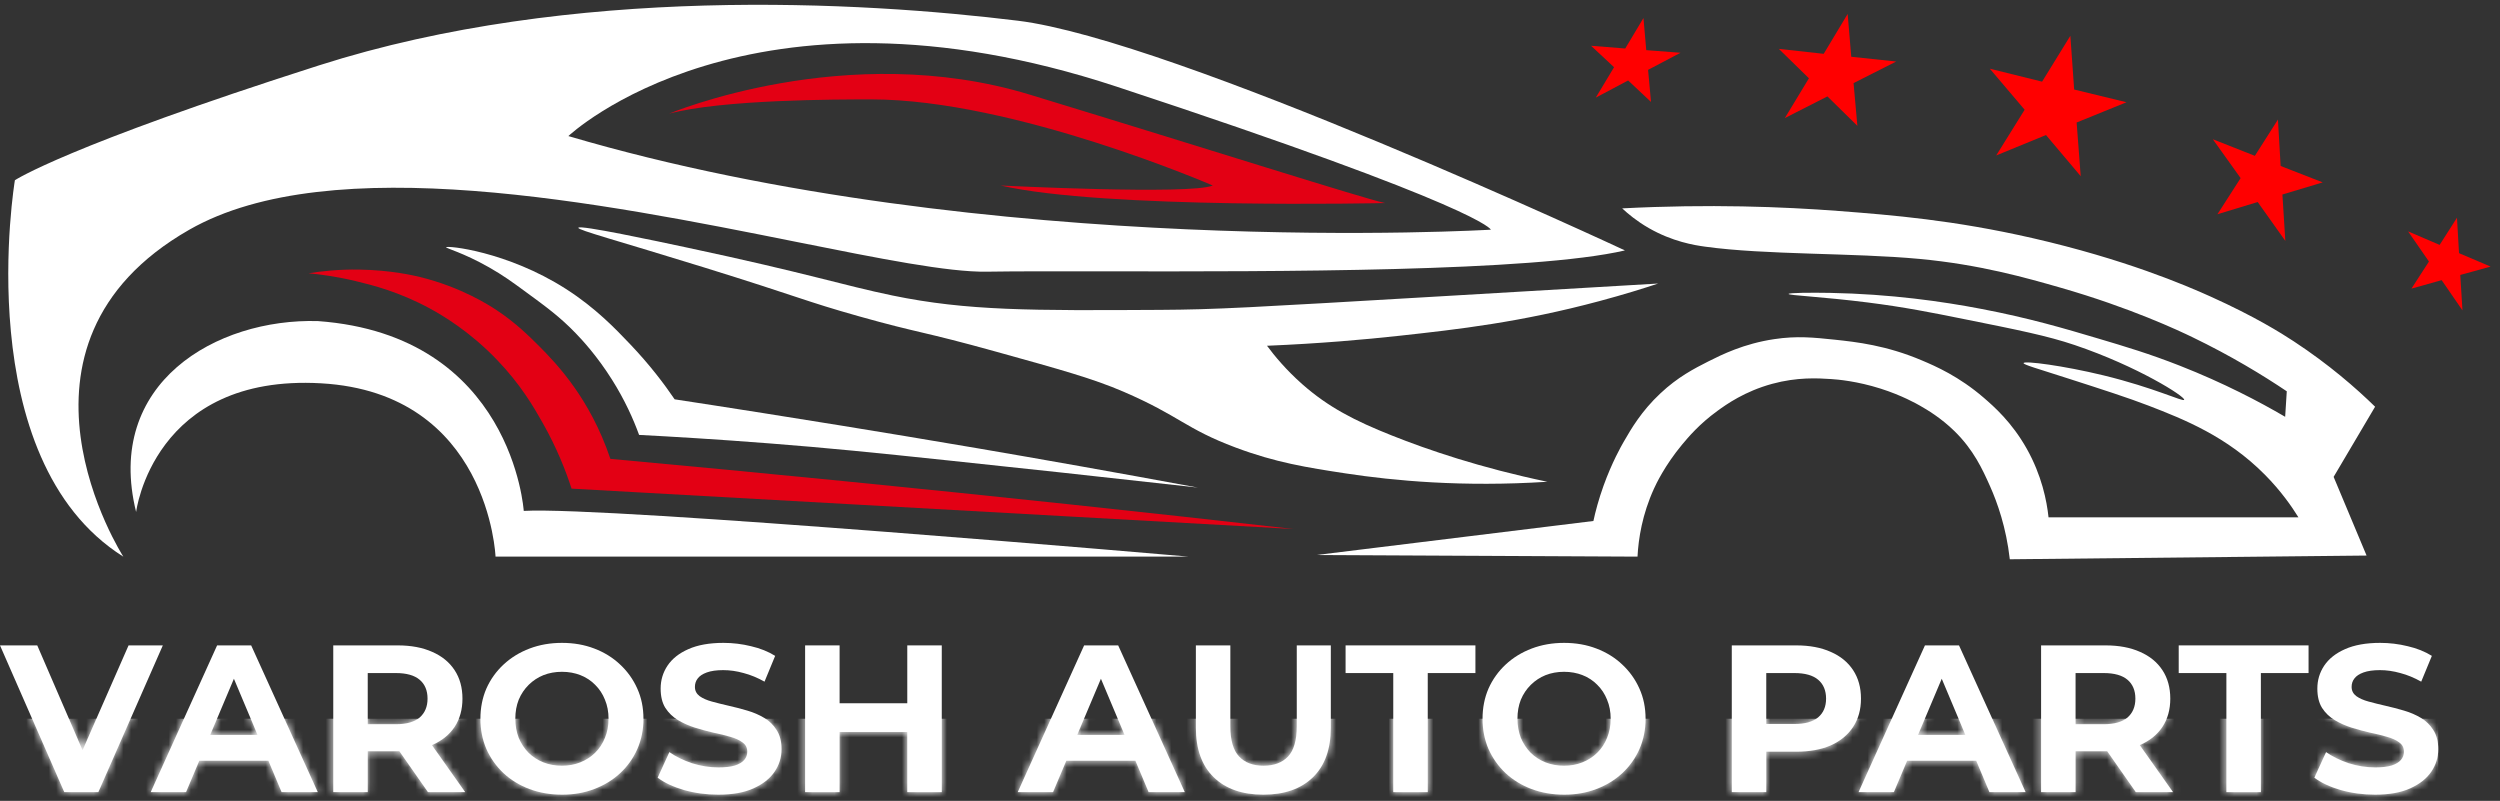
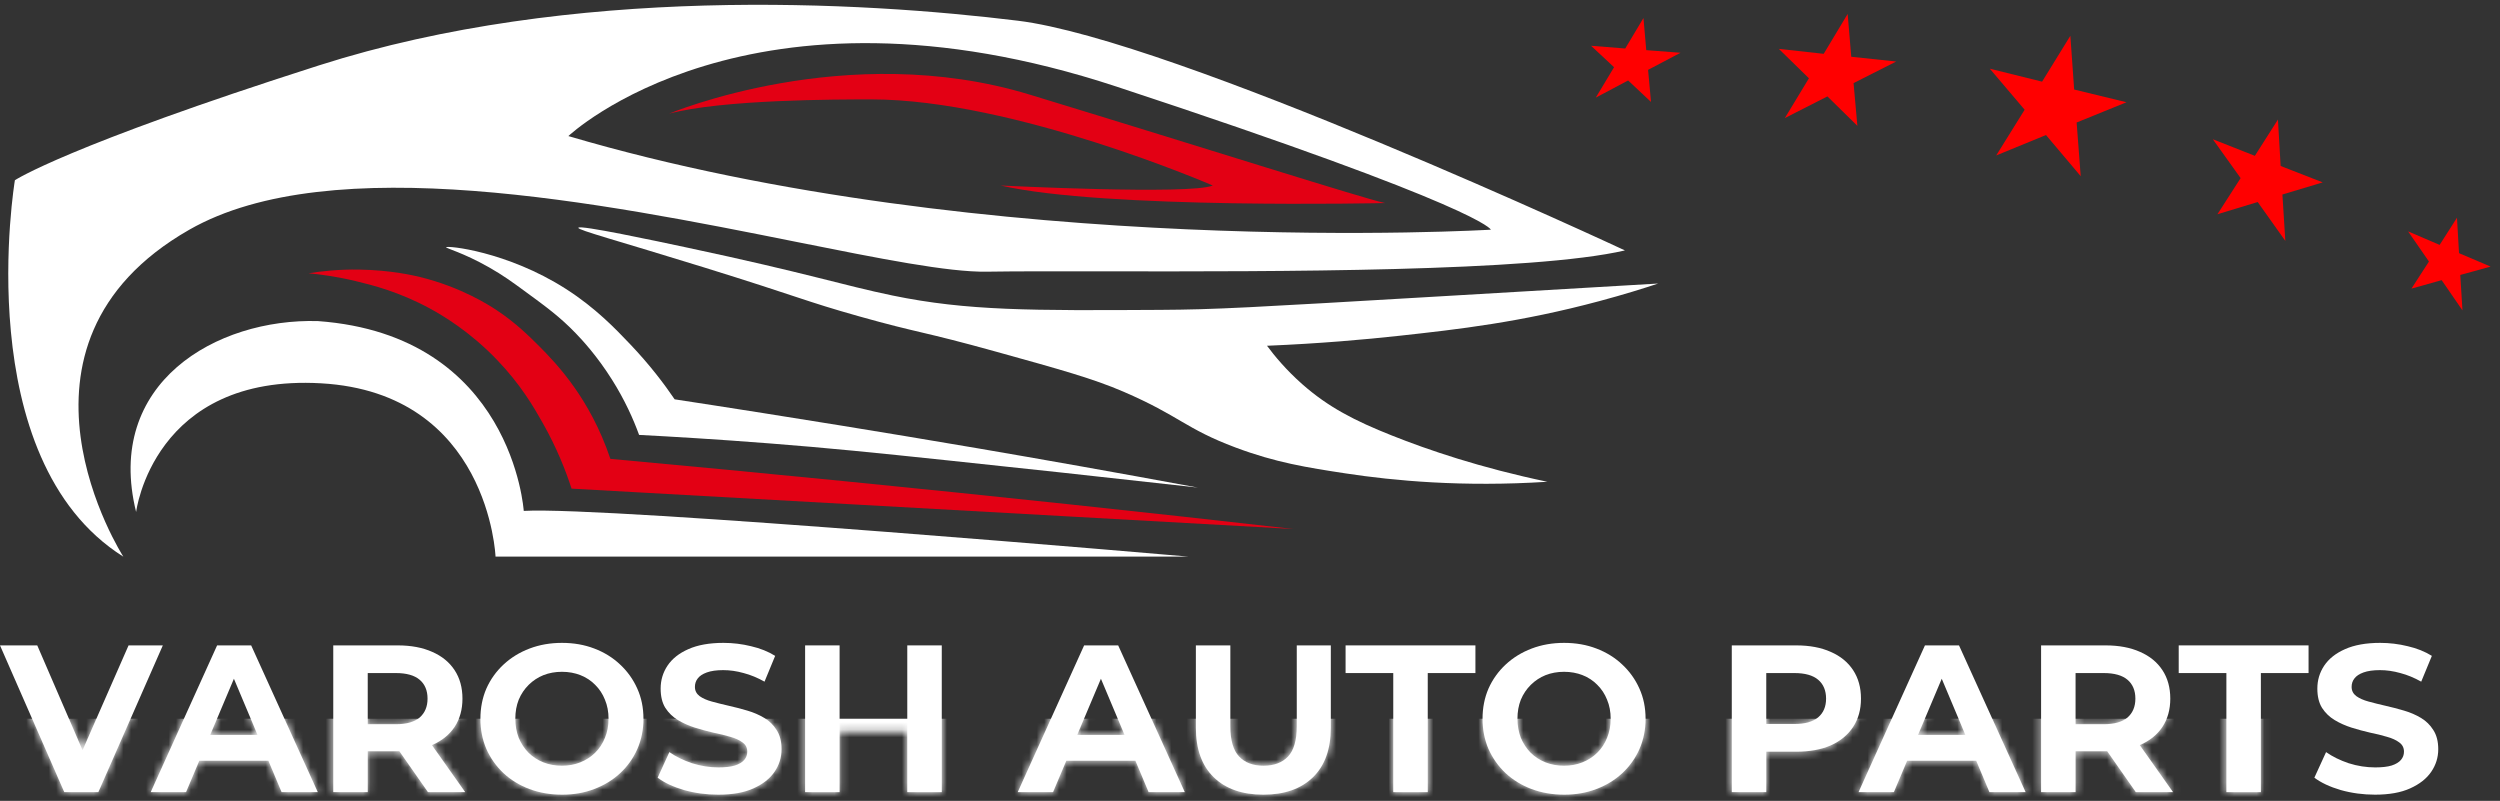
<svg xmlns="http://www.w3.org/2000/svg" width="334" height="107" viewBox="0 0 334 107" fill="none">
  <rect x="0" y="0" width="334" height="107" fill="#333333" stroke="none" />
  <path fill-rule="evenodd" clip-rule="evenodd" d="M276.599 4.781L277.109 11.962L284.1 13.66L277.437 16.367L277.984 23.539L273.344 18.04L266.694 20.768L270.492 14.662L265.839 9.178L272.822 10.91L276.599 4.781Z" fill="#FF0000" />
  <path fill-rule="evenodd" clip-rule="evenodd" d="M246.847 1.864L247.328 7.584L253.329 8.22L247.636 11.104L248.145 16.813L244.143 12.88L238.456 15.774L241.672 10.459L237.651 6.53L243.646 7.191L246.847 1.864Z" fill="#FF0000" />
  <path fill-rule="evenodd" clip-rule="evenodd" d="M304.332 15.974L301.248 20.819L295.635 18.604L299.346 23.796L296.25 28.621L301.627 26.99L305.32 32.186L304.93 25.986L310.314 24.366L304.694 22.176L304.332 15.974Z" fill="#FF0000" />
  <path fill-rule="evenodd" clip-rule="evenodd" d="M219.567 2.408L219.94 6.701L224.514 7.049L220.183 9.333L220.575 13.622L217.519 10.749L213.195 13.044L215.636 8.983L212.57 6.117L217.132 6.479L219.567 2.408Z" fill="#FF0000" />
  <path fill-rule="evenodd" clip-rule="evenodd" d="M328.252 29.087L325.934 32.72L321.718 30.91L324.507 34.942L322.166 38.56L326.205 37.428L328.984 41.466L328.692 36.735L332.745 35.616L328.526 33.823L328.252 29.087Z" fill="#FF0000" />
  <path fill-rule="evenodd" clip-rule="evenodd" d="M135.984 2.767C156.883 5.325 217.081 33.452 217.081 33.452L217.087 33.458C204.716 36.326 170.54 36.281 147.794 36.251C141.279 36.242 135.703 36.234 131.844 36.297C126.678 36.381 117.526 34.547 106.507 32.34C80.552 27.139 44.24 19.864 25.29 30.691C-1.705 46.115 16.479 74.373 16.479 74.373C-4.263 61.297 1.99 24.078 1.99 24.078C1.99 24.078 8.813 19.532 42.623 8.733C76.434 -2.066 115.086 0.21 135.984 2.767ZM149.171 11.572C100.015 -4.624 75.937 18.178 75.937 18.178H75.931C131.981 34.727 199.178 30.685 199.178 30.685C199.178 30.685 198.327 27.767 149.171 11.572Z" fill="white" />
  <path d="M89.364 15.196C89.364 15.196 113.088 5.181 137.559 12.638C162.029 20.095 182.064 26.492 185.047 27.127C185.047 27.127 147.54 27.977 133.686 24.785C133.686 24.785 159.046 26.06 162.029 24.785C162.029 24.785 135.485 13.279 116.424 13.279C111.95 13.279 96.461 13.279 89.357 15.196H89.364Z" fill="#E30014" />
  <path d="M18.185 68.4C18.185 68.4 20.461 49.928 42.904 51.21C65.346 52.492 66.203 74.366 66.203 74.366H158.831C158.831 74.366 81.051 67.615 69.971 68.256C69.971 68.256 68.48 44.793 42.478 42.897C28.906 42.504 13.92 51.171 18.185 68.4Z" fill="white" />
  <path d="M41.202 36.506C42.857 36.663 45.054 36.958 47.593 37.573C49.758 38.096 53.283 38.972 57.398 41.196C59.157 42.151 62.735 44.271 66.346 48.019C69.57 51.355 71.343 54.442 72.527 56.542C74.43 59.91 75.615 62.972 76.36 65.281C108.516 67.079 140.672 68.878 172.821 70.677C153.035 68.427 133.026 66.294 112.801 64.286C102.328 63.246 91.915 62.252 81.547 61.304C80.141 57.111 78.29 53.991 76.857 51.93C74.954 49.19 73.096 47.319 72.03 46.246C70.663 44.886 68.975 43.198 66.418 41.484C65.345 40.765 61.61 38.364 56.115 37.01C55.422 36.84 52.243 36.075 47.946 36.016C45.257 35.977 42.955 36.225 41.195 36.513L41.202 36.506Z" fill="#E30014" />
  <path d="M59.598 33.026C59.553 33.176 61.829 33.726 65.355 35.727C67.166 36.754 68.409 37.657 70.044 38.854C72.968 40.993 74.8 42.327 76.932 44.538C77.835 45.473 79.797 47.599 81.76 50.719C83.493 53.467 84.631 56.037 85.383 58.104C89.661 58.327 95.672 58.68 102.855 59.242C110.671 59.851 116.682 60.459 126.723 61.519C135.658 62.461 146.915 63.671 160.037 65.142C148.851 63.069 138.929 61.316 130.556 59.883C127.992 59.445 116.852 57.542 101.998 55.194C97.216 54.435 93.161 53.813 90.132 53.349C88.765 51.334 86.809 48.731 84.167 45.964C82.257 43.956 79.542 41.111 75.572 38.579C67.735 33.575 59.677 32.764 59.592 33.039L59.598 33.026Z" fill="white" />
  <path d="M77.272 30.436C77.194 30.743 82.512 32.15 93.998 35.708C107.152 39.79 107.322 40.163 114.772 42.262C122.929 44.558 123.014 44.185 133.153 47.005C141.741 49.392 146.039 50.583 150.094 52.329C157.616 55.573 158.349 57.267 165.067 59.786C170.43 61.8 174.623 62.461 179.771 63.246C186.201 64.227 195.398 65.091 206.727 64.365C197.733 62.487 190.753 60.093 185.952 58.183C181.033 56.227 177.475 54.416 173.962 51.309C171.804 49.399 170.267 47.534 169.272 46.194C176.35 45.899 182.355 45.363 186.96 44.859C194.789 44.002 203.162 43.054 213.706 40.221C216.977 39.345 219.665 38.501 221.536 37.88C219.449 38.004 194.894 39.443 192.5 39.587C166.748 41.098 162.496 41.353 154.993 41.399C137.823 41.497 129.241 41.543 119.246 39.482C112.601 38.109 107.976 36.526 91.865 33.092C87.692 32.202 77.37 29.998 77.266 30.429L77.272 30.436Z" fill="white" />
-   <path d="M216.725 27.839C217.47 28.539 218.661 29.54 220.277 30.469C223.442 32.287 226.366 32.758 227.805 32.954C235.87 34.073 247.612 33.766 256.429 34.59C264.527 35.348 270.656 37.108 275.254 38.423C284.667 41.124 291.228 44.238 292.869 45.029C298.089 47.547 302.328 50.138 305.513 52.277L305.298 55.685C301.857 53.67 297.121 51.178 291.234 48.862C287.153 47.26 283.947 46.305 280.363 45.239C275.915 43.917 271.147 42.498 264.664 41.262C259.536 40.28 252.603 39.28 244.492 39.129C241.973 39.083 238.958 39.109 238.951 39.273C238.945 39.469 243.491 39.646 249.535 40.411C254.441 41.033 257.979 41.739 262.323 42.616C269.786 44.114 273.521 44.866 277.171 46.095C285.596 48.941 291.986 53.009 291.803 53.415C291.666 53.716 287.859 51.812 281.004 50.144C275.673 48.849 270.427 48.169 270.349 48.509C270.303 48.712 272.18 49.242 276.314 50.569C280.952 52.061 284.327 53.147 287.041 54.193C291.803 56.031 297.527 58.308 302.596 63.429C304.715 65.568 306.161 67.642 307.07 69.114H273.684C273.449 66.903 272.782 63.527 270.774 59.949C268.779 56.404 266.391 54.311 265.018 53.127C261.714 50.282 258.601 48.928 256.776 48.156C252.02 46.135 248.024 45.69 245.126 45.382C242.307 45.088 240.07 44.853 237.028 45.31C232.966 45.919 230.036 47.377 228.217 48.293C226.347 49.242 224.155 50.367 221.827 52.558C219.295 54.926 217.928 57.287 216.928 59.021C216.614 59.563 215.358 61.768 214.226 64.914C213.578 66.726 213.153 68.329 212.879 69.604C200.542 71.122 188.206 72.633 175.869 74.15C190.168 74.222 204.473 74.294 218.772 74.366C218.896 71.965 219.4 68.728 220.976 65.274C221.225 64.724 222.409 62.187 224.744 59.38C225.542 58.425 227.02 56.659 229.434 54.906C230.638 54.03 233.077 52.29 236.754 51.282C240.116 50.367 242.837 50.524 244.636 50.642C245.519 50.7 248.083 50.916 251.242 51.917C254.081 52.82 256.043 53.932 256.501 54.193C257.463 54.743 259.294 55.816 261.119 57.601C263.677 60.106 264.854 62.684 265.881 64.986C266.842 67.145 268.026 70.448 268.51 74.719C284.399 74.556 300.287 74.386 316.175 74.222C314.71 70.716 313.238 67.217 311.773 63.711C313.618 60.584 315.469 57.457 317.313 54.337C314.776 51.858 311.165 48.699 306.442 45.598C304.768 44.499 301.262 42.295 295.362 39.633C291.96 38.096 283.81 34.622 271.565 31.816C260.995 29.403 252.871 28.742 245.708 28.192C238.186 27.617 228.335 27.238 216.725 27.839Z" fill="white" />
  <path d="M8.588 105.832L0 86.224H4.977L12.484 103.591H9.555L17.176 86.224H21.755L13.138 105.832H8.588Z" fill="white" />
  <path d="M20.134 105.832L29.006 86.224H33.556L42.457 105.832H37.623L30.343 88.521H32.163L24.855 105.832H20.134ZM24.57 101.63L25.793 98.185H36.031L37.282 101.63H24.57Z" fill="white" />
  <path d="M44.523 105.832V86.224H53.139C54.921 86.224 56.457 86.513 57.746 87.092C59.035 87.652 60.031 88.465 60.732 89.529C61.434 90.594 61.784 91.863 61.784 93.339C61.784 94.795 61.434 96.056 60.732 97.12C60.031 98.166 59.035 98.969 57.746 99.529C56.457 100.089 54.921 100.37 53.139 100.37H47.082L49.13 98.381V105.832H44.523ZM57.177 105.832L52.201 98.717H57.12L62.154 105.832H57.177ZM49.13 98.885L47.082 96.756H52.883C54.305 96.756 55.367 96.457 56.068 95.86C56.77 95.243 57.12 94.403 57.12 93.339C57.12 92.256 56.77 91.415 56.068 90.818C55.367 90.22 54.305 89.921 52.883 89.921H47.082L49.13 87.764V98.885Z" fill="white" />
  <path d="M75.103 106.168C73.529 106.168 72.07 105.916 70.724 105.412C69.397 104.907 68.24 104.198 67.254 103.283C66.287 102.368 65.529 101.294 64.979 100.061C64.448 98.829 64.183 97.484 64.183 96.028C64.183 94.571 64.448 93.227 64.979 91.994C65.529 90.762 66.297 89.688 67.283 88.773C68.269 87.858 69.425 87.148 70.752 86.644C72.079 86.14 73.52 85.888 75.075 85.888C76.648 85.888 78.089 86.14 79.397 86.644C80.724 87.148 81.871 87.858 82.838 88.773C83.824 89.688 84.592 90.762 85.141 91.994C85.691 93.208 85.966 94.552 85.966 96.028C85.966 97.484 85.691 98.838 85.141 100.089C84.592 101.322 83.824 102.396 82.838 103.311C81.871 104.207 80.724 104.907 79.397 105.412C78.089 105.916 76.658 106.168 75.103 106.168ZM75.075 102.302C75.966 102.302 76.781 102.153 77.52 101.854C78.278 101.555 78.942 101.126 79.511 100.566C80.079 100.005 80.516 99.342 80.819 98.577C81.141 97.811 81.302 96.962 81.302 96.028C81.302 95.094 81.141 94.244 80.819 93.479C80.516 92.713 80.079 92.05 79.511 91.49C78.961 90.93 78.307 90.5 77.549 90.201C76.79 89.903 75.966 89.753 75.075 89.753C74.183 89.753 73.359 89.903 72.6 90.201C71.861 90.5 71.207 90.93 70.638 91.49C70.07 92.05 69.624 92.713 69.302 93.479C68.998 94.244 68.847 95.094 68.847 96.028C68.847 96.943 68.998 97.793 69.302 98.577C69.624 99.342 70.06 100.005 70.61 100.566C71.179 101.126 71.842 101.555 72.6 101.854C73.359 102.153 74.183 102.302 75.075 102.302Z" fill="white" />
  <path d="M95.969 106.168C94.376 106.168 92.85 105.962 91.391 105.552C89.931 105.122 88.755 104.571 87.864 103.899L89.428 100.482C90.281 101.079 91.286 101.574 92.443 101.966C93.618 102.34 94.803 102.526 95.997 102.526C96.907 102.526 97.637 102.442 98.187 102.274C98.756 102.088 99.173 101.835 99.438 101.518C99.704 101.201 99.837 100.836 99.837 100.426C99.837 99.903 99.628 99.492 99.211 99.193C98.794 98.876 98.244 98.624 97.561 98.437C96.879 98.231 96.121 98.045 95.287 97.876C94.471 97.69 93.647 97.466 92.812 97.204C91.997 96.943 91.248 96.607 90.566 96.196C89.883 95.785 89.324 95.243 88.888 94.571C88.471 93.899 88.262 93.04 88.262 91.994C88.262 90.874 88.566 89.856 89.172 88.941C89.798 88.007 90.727 87.27 91.959 86.728C93.21 86.168 94.775 85.888 96.651 85.888C97.903 85.888 99.135 86.037 100.348 86.336C101.562 86.616 102.633 87.046 103.562 87.624L102.14 91.07C101.211 90.547 100.282 90.164 99.353 89.921C98.424 89.66 97.514 89.529 96.623 89.529C95.732 89.529 95.002 89.632 94.433 89.837C93.865 90.043 93.457 90.314 93.21 90.65C92.964 90.967 92.841 91.341 92.841 91.77C92.841 92.274 93.049 92.685 93.466 93.002C93.884 93.301 94.433 93.544 95.116 93.731C95.798 93.918 96.547 94.104 97.362 94.291C98.197 94.478 99.021 94.693 99.837 94.935C100.671 95.178 101.429 95.505 102.111 95.916C102.794 96.326 103.344 96.868 103.761 97.54C104.197 98.213 104.415 99.062 104.415 100.089C104.415 101.191 104.102 102.2 103.476 103.115C102.851 104.03 101.912 104.767 100.661 105.327C99.429 105.888 97.865 106.168 95.969 106.168Z" fill="white" />
-   <path d="M121.213 86.224H125.82V105.832H121.213V86.224ZM112.17 105.832H107.563V86.224H112.17V105.832ZM121.554 97.793H111.828V93.955H121.554V97.793Z" fill="white" />
+   <path d="M121.213 86.224H125.82V105.832H121.213V86.224ZM112.17 105.832H107.563V86.224H112.17V105.832ZM121.554 97.793H111.828H121.554V97.793Z" fill="white" />
  <path d="M135.967 105.832L144.839 86.224H149.389L158.29 105.832H153.456L146.176 88.521H147.996L140.687 105.832H135.967ZM140.403 101.63L141.626 98.185H151.863L153.115 101.63H140.403Z" fill="white" />
  <path d="M168.783 106.168C165.958 106.168 163.75 105.393 162.157 103.843C160.565 102.293 159.768 100.08 159.768 97.204V86.224H164.375V97.036C164.375 98.904 164.764 100.248 165.541 101.07C166.318 101.891 167.408 102.302 168.811 102.302C170.214 102.302 171.304 101.891 172.082 101.07C172.859 100.248 173.248 98.904 173.248 97.036V86.224H177.798V97.204C177.798 100.08 177.001 102.293 175.409 103.843C173.816 105.393 171.608 106.168 168.783 106.168Z" fill="white" />
  <path d="M186.14 105.832V89.921H179.77V86.224H197.117V89.921H190.747V105.832H186.14Z" fill="white" />
  <path d="M208.987 106.168C207.413 106.168 205.954 105.916 204.608 105.412C203.28 104.907 202.124 104.198 201.138 103.283C200.171 102.368 199.413 101.294 198.863 100.061C198.332 98.829 198.067 97.484 198.067 96.028C198.067 94.571 198.332 93.227 198.863 91.994C199.413 90.762 200.181 89.688 201.167 88.773C202.152 87.858 203.309 87.148 204.636 86.644C205.963 86.14 207.404 85.888 208.958 85.888C210.532 85.888 211.973 86.14 213.281 86.644C214.608 87.148 215.755 87.858 216.722 88.773C217.708 89.688 218.476 90.762 219.025 91.994C219.575 93.208 219.85 94.552 219.85 96.028C219.85 97.484 219.575 98.838 219.025 100.089C218.476 101.322 217.708 102.396 216.722 103.311C215.755 104.207 214.608 104.907 213.281 105.412C211.973 105.916 210.541 106.168 208.987 106.168ZM208.958 102.302C209.849 102.302 210.665 102.153 211.404 101.854C212.162 101.555 212.826 101.126 213.395 100.566C213.963 100.005 214.4 99.342 214.703 98.577C215.025 97.811 215.186 96.962 215.186 96.028C215.186 95.094 215.025 94.244 214.703 93.479C214.4 92.713 213.963 92.05 213.395 91.49C212.845 90.93 212.191 90.5 211.433 90.201C210.674 89.903 209.849 89.753 208.958 89.753C208.067 89.753 207.243 89.903 206.484 90.201C205.745 90.5 205.091 90.93 204.522 91.49C203.953 92.05 203.508 92.713 203.186 93.479C202.882 94.244 202.731 95.094 202.731 96.028C202.731 96.943 202.882 97.793 203.186 98.577C203.508 99.342 203.944 100.005 204.494 100.566C205.063 101.126 205.726 101.555 206.484 101.854C207.243 102.153 208.067 102.302 208.958 102.302Z" fill="white" />
  <path d="M231.366 105.832V86.224H239.982C241.765 86.224 243.3 86.513 244.589 87.092C245.878 87.652 246.874 88.465 247.575 89.529C248.277 90.594 248.627 91.863 248.627 93.339C248.627 94.795 248.277 96.056 247.575 97.12C246.874 98.185 245.878 99.006 244.589 99.585C243.3 100.145 241.765 100.426 239.982 100.426H233.925L235.973 98.381V105.832H231.366ZM235.973 98.885L233.925 96.728H239.727C241.148 96.728 242.21 96.429 242.911 95.832C243.613 95.234 243.964 94.403 243.964 93.339C243.964 92.256 243.613 91.415 242.911 90.818C242.21 90.22 241.148 89.921 239.727 89.921H233.925L235.973 87.764V98.885Z" fill="white" />
  <path d="M248.3 105.832L257.173 86.224H261.723L270.624 105.832H265.789L258.509 88.521H260.329L253.021 105.832H248.3ZM252.737 101.63L253.959 98.185H264.197L265.448 101.63H252.737Z" fill="white" />
  <path d="M272.689 105.832V86.224H281.306C283.088 86.224 284.623 86.513 285.913 87.092C287.202 87.652 288.197 88.465 288.898 89.529C289.6 90.594 289.951 91.863 289.951 93.339C289.951 94.795 289.6 96.056 288.898 97.12C288.197 98.166 287.202 98.969 285.913 99.529C284.623 100.089 283.088 100.37 281.306 100.37H275.248L277.296 98.381V105.832H272.689ZM285.344 105.832L280.367 98.717H285.287L290.32 105.832H285.344ZM277.296 98.885L275.248 96.756H281.05C282.472 96.756 283.533 96.457 284.235 95.86C284.936 95.243 285.287 94.403 285.287 93.339C285.287 92.256 284.936 91.415 284.235 90.818C283.533 90.22 282.472 89.921 281.05 89.921H275.248L277.296 87.764V98.885Z" fill="white" />
  <path d="M297.446 105.832V89.921H291.076V86.224H308.423V89.921H302.053V105.832H297.446Z" fill="white" />
  <path d="M317.304 106.168C315.711 106.168 314.185 105.962 312.725 105.552C311.266 105.122 310.09 104.571 309.199 103.899L310.763 100.482C311.616 101.079 312.621 101.574 313.777 101.966C314.953 102.34 316.138 102.526 317.332 102.526C318.242 102.526 318.972 102.442 319.522 102.274C320.091 102.088 320.508 101.835 320.773 101.518C321.039 101.201 321.171 100.836 321.171 100.426C321.171 99.903 320.963 99.492 320.546 99.193C320.129 98.876 319.579 98.624 318.896 98.437C318.214 98.231 317.455 98.045 316.621 97.876C315.806 97.69 314.981 97.466 314.147 97.204C313.332 96.943 312.583 96.607 311.901 96.196C311.218 95.785 310.659 95.243 310.223 94.571C309.806 93.899 309.597 93.04 309.597 91.994C309.597 90.874 309.901 89.856 310.507 88.941C311.133 88.007 312.062 87.27 313.294 86.728C314.545 86.168 316.109 85.888 317.986 85.888C319.238 85.888 320.47 86.037 321.683 86.336C322.896 86.616 323.968 87.046 324.897 87.624L323.475 91.07C322.546 90.547 321.617 90.164 320.688 89.921C319.759 89.66 318.849 89.529 317.958 89.529C317.067 89.529 316.337 89.632 315.768 89.837C315.199 90.043 314.792 90.314 314.545 90.65C314.299 90.967 314.176 91.341 314.176 91.77C314.176 92.274 314.384 92.685 314.801 93.002C315.218 93.301 315.768 93.544 316.451 93.731C317.133 93.918 317.882 94.104 318.697 94.291C319.531 94.478 320.356 94.693 321.171 94.935C322.005 95.178 322.764 95.505 323.446 95.916C324.129 96.326 324.679 96.868 325.096 97.54C325.532 98.213 325.75 99.062 325.75 100.089C325.75 101.191 325.437 102.2 324.811 103.115C324.186 104.03 323.247 104.767 321.996 105.327C320.764 105.888 319.2 106.168 317.304 106.168Z" fill="white" />
  <mask id="mask0_4334_14265" style="mask-type:alpha" maskUnits="userSpaceOnUse" x="0" y="85" width="326" height="22">
    <path d="M8.588 105.832L0 86.224H4.977L12.484 103.591H9.555L17.176 86.224H21.755L13.138 105.832H8.588Z" fill="#E30014" />
    <path d="M20.134 105.832L29.006 86.224H33.556L42.457 105.832H37.623L30.343 88.521H32.163L24.855 105.832H20.134ZM24.57 101.63L25.793 98.185H36.031L37.282 101.63H24.57Z" fill="#E30014" />
    <path d="M44.523 105.832V86.224H53.139C54.921 86.224 56.457 86.513 57.746 87.092C59.035 87.652 60.031 88.465 60.732 89.529C61.434 90.594 61.784 91.863 61.784 93.339C61.784 94.795 61.434 96.056 60.732 97.12C60.031 98.166 59.035 98.969 57.746 99.529C56.457 100.089 54.921 100.37 53.139 100.37H47.082L49.13 98.381V105.832H44.523ZM57.177 105.832L52.201 98.717H57.12L62.154 105.832H57.177ZM49.13 98.885L47.082 96.756H52.883C54.305 96.756 55.367 96.457 56.068 95.86C56.77 95.243 57.12 94.403 57.12 93.339C57.12 92.256 56.77 91.415 56.068 90.818C55.367 90.22 54.305 89.921 52.883 89.921H47.082L49.13 87.764V98.885Z" fill="#E30014" />
    <path d="M75.103 106.168C73.529 106.168 72.07 105.916 70.724 105.412C69.397 104.907 68.24 104.198 67.254 103.283C66.287 102.368 65.529 101.294 64.979 100.061C64.448 98.829 64.183 97.484 64.183 96.028C64.183 94.571 64.448 93.227 64.979 91.994C65.529 90.762 66.297 89.688 67.283 88.773C68.269 87.858 69.425 87.148 70.752 86.644C72.079 86.14 73.52 85.888 75.075 85.888C76.648 85.888 78.089 86.14 79.397 86.644C80.724 87.148 81.871 87.858 82.838 88.773C83.824 89.688 84.592 90.762 85.141 91.994C85.691 93.208 85.966 94.552 85.966 96.028C85.966 97.484 85.691 98.838 85.141 100.089C84.592 101.322 83.824 102.396 82.838 103.311C81.871 104.207 80.724 104.907 79.397 105.412C78.089 105.916 76.658 106.168 75.103 106.168ZM75.075 102.302C75.966 102.302 76.781 102.153 77.52 101.854C78.278 101.555 78.942 101.126 79.511 100.566C80.079 100.005 80.516 99.342 80.819 98.577C81.141 97.811 81.302 96.962 81.302 96.028C81.302 95.094 81.141 94.244 80.819 93.479C80.516 92.713 80.079 92.05 79.511 91.49C78.961 90.93 78.307 90.5 77.549 90.201C76.79 89.903 75.966 89.753 75.075 89.753C74.183 89.753 73.359 89.903 72.6 90.201C71.861 90.5 71.207 90.93 70.638 91.49C70.07 92.05 69.624 92.713 69.302 93.479C68.998 94.244 68.847 95.094 68.847 96.028C68.847 96.943 68.998 97.793 69.302 98.577C69.624 99.342 70.06 100.005 70.61 100.566C71.179 101.126 71.842 101.555 72.6 101.854C73.359 102.153 74.183 102.302 75.075 102.302Z" fill="#E30014" />
    <path d="M95.969 106.168C94.376 106.168 92.85 105.962 91.391 105.552C89.931 105.122 88.755 104.571 87.864 103.899L89.428 100.482C90.281 101.079 91.286 101.574 92.443 101.966C93.618 102.34 94.803 102.526 95.997 102.526C96.907 102.526 97.637 102.442 98.187 102.274C98.756 102.088 99.173 101.835 99.438 101.518C99.704 101.201 99.837 100.836 99.837 100.426C99.837 99.903 99.628 99.492 99.211 99.193C98.794 98.876 98.244 98.624 97.561 98.437C96.879 98.231 96.121 98.045 95.287 97.876C94.471 97.69 93.647 97.466 92.812 97.204C91.997 96.943 91.248 96.607 90.566 96.196C89.883 95.785 89.324 95.243 88.888 94.571C88.471 93.899 88.262 93.04 88.262 91.994C88.262 90.874 88.566 89.856 89.172 88.941C89.798 88.007 90.727 87.27 91.959 86.728C93.21 86.168 94.775 85.888 96.651 85.888C97.903 85.888 99.135 86.037 100.348 86.336C101.562 86.616 102.633 87.046 103.562 87.624L102.14 91.07C101.211 90.547 100.282 90.164 99.353 89.921C98.424 89.66 97.514 89.529 96.623 89.529C95.732 89.529 95.002 89.632 94.433 89.837C93.865 90.043 93.457 90.314 93.21 90.65C92.964 90.967 92.841 91.341 92.841 91.77C92.841 92.274 93.049 92.685 93.466 93.002C93.884 93.301 94.433 93.544 95.116 93.731C95.798 93.918 96.547 94.104 97.362 94.291C98.197 94.478 99.021 94.693 99.837 94.935C100.671 95.178 101.429 95.505 102.111 95.916C102.794 96.326 103.344 96.868 103.761 97.54C104.197 98.213 104.415 99.062 104.415 100.089C104.415 101.191 104.102 102.2 103.476 103.115C102.851 104.03 101.912 104.767 100.661 105.327C99.429 105.888 97.865 106.168 95.969 106.168Z" fill="#E30014" />
    <path d="M121.213 86.224H125.82V105.832H121.213V86.224ZM112.17 105.832H107.563V86.224H112.17V105.832ZM121.554 97.793H111.828V93.955H121.554V97.793Z" fill="#E30014" />
    <path d="M135.967 105.832L144.839 86.224H149.389L158.29 105.832H153.456L146.176 88.521H147.996L140.687 105.832H135.967ZM140.403 101.63L141.626 98.185H151.863L153.115 101.63H140.403Z" fill="#E30014" />
    <path d="M168.783 106.168C165.958 106.168 163.75 105.393 162.157 103.843C160.565 102.293 159.768 100.08 159.768 97.204V86.224H164.375V97.036C164.375 98.904 164.764 100.248 165.541 101.07C166.318 101.891 167.408 102.302 168.811 102.302C170.214 102.302 171.304 101.891 172.082 101.07C172.859 100.248 173.248 98.904 173.248 97.036V86.224H177.798V97.204C177.798 100.08 177.001 102.293 175.409 103.843C173.816 105.393 171.608 106.168 168.783 106.168Z" fill="#E30014" />
    <path d="M186.14 105.832V89.921H179.77V86.224H197.117V89.921H190.747V105.832H186.14Z" fill="#E30014" />
    <path d="M208.987 106.168C207.413 106.168 205.954 105.916 204.608 105.412C203.28 104.907 202.124 104.198 201.138 103.283C200.171 102.368 199.413 101.294 198.863 100.061C198.332 98.829 198.067 97.484 198.067 96.028C198.067 94.571 198.332 93.227 198.863 91.994C199.413 90.762 200.181 89.688 201.167 88.773C202.152 87.858 203.309 87.148 204.636 86.644C205.963 86.14 207.404 85.888 208.958 85.888C210.532 85.888 211.973 86.14 213.281 86.644C214.608 87.148 215.755 87.858 216.722 88.773C217.708 89.688 218.476 90.762 219.025 91.994C219.575 93.208 219.85 94.552 219.85 96.028C219.85 97.484 219.575 98.838 219.025 100.089C218.476 101.322 217.708 102.396 216.722 103.311C215.755 104.207 214.608 104.907 213.281 105.412C211.973 105.916 210.541 106.168 208.987 106.168ZM208.958 102.302C209.849 102.302 210.665 102.153 211.404 101.854C212.162 101.555 212.826 101.126 213.395 100.566C213.963 100.005 214.4 99.342 214.703 98.577C215.025 97.811 215.186 96.962 215.186 96.028C215.186 95.094 215.025 94.244 214.703 93.479C214.4 92.713 213.963 92.05 213.395 91.49C212.845 90.93 212.191 90.5 211.433 90.201C210.674 89.903 209.849 89.753 208.958 89.753C208.067 89.753 207.243 89.903 206.484 90.201C205.745 90.5 205.091 90.93 204.522 91.49C203.953 92.05 203.508 92.713 203.186 93.479C202.882 94.244 202.731 95.094 202.731 96.028C202.731 96.943 202.882 97.793 203.186 98.577C203.508 99.342 203.944 100.005 204.494 100.566C205.063 101.126 205.726 101.555 206.484 101.854C207.243 102.153 208.067 102.302 208.958 102.302Z" fill="#E30014" />
    <path d="M231.366 105.832V86.224H239.982C241.765 86.224 243.3 86.513 244.589 87.092C245.878 87.652 246.874 88.465 247.575 89.529C248.277 90.594 248.627 91.863 248.627 93.339C248.627 94.795 248.277 96.056 247.575 97.12C246.874 98.185 245.878 99.006 244.589 99.585C243.3 100.145 241.765 100.426 239.982 100.426H233.925L235.973 98.381V105.832H231.366ZM235.973 98.885L233.925 96.728H239.727C241.148 96.728 242.21 96.429 242.911 95.832C243.613 95.234 243.964 94.403 243.964 93.339C243.964 92.256 243.613 91.415 242.911 90.818C242.21 90.22 241.148 89.921 239.727 89.921H233.925L235.973 87.764V98.885Z" fill="#E30014" />
    <path d="M248.3 105.832L257.173 86.224H261.723L270.624 105.832H265.789L258.509 88.521H260.329L253.021 105.832H248.3ZM252.737 101.63L253.959 98.185H264.197L265.448 101.63H252.737Z" fill="#E30014" />
    <path d="M272.689 105.832V86.224H281.306C283.088 86.224 284.623 86.513 285.913 87.092C287.202 87.652 288.197 88.465 288.898 89.529C289.6 90.594 289.951 91.863 289.951 93.339C289.951 94.795 289.6 96.056 288.898 97.12C288.197 98.166 287.202 98.969 285.913 99.529C284.623 100.089 283.088 100.37 281.306 100.37H275.248L277.296 98.381V105.832H272.689ZM285.344 105.832L280.367 98.717H285.287L290.32 105.832H285.344ZM277.296 98.885L275.248 96.756H281.05C282.472 96.756 283.533 96.457 284.235 95.86C284.936 95.243 285.287 94.403 285.287 93.339C285.287 92.256 284.936 91.415 284.235 90.818C283.533 90.22 282.472 89.921 281.05 89.921H275.248L277.296 87.764V98.885Z" fill="#E30014" />
    <path d="M297.446 105.832V89.921H291.076V86.224H308.423V89.921H302.053V105.832H297.446Z" fill="#E30014" />
-     <path d="M317.304 106.168C315.711 106.168 314.185 105.962 312.725 105.552C311.266 105.122 310.09 104.571 309.199 103.899L310.763 100.482C311.616 101.079 312.621 101.574 313.777 101.966C314.953 102.34 316.138 102.526 317.332 102.526C318.242 102.526 318.972 102.442 319.522 102.274C320.091 102.088 320.508 101.835 320.773 101.518C321.039 101.201 321.171 100.836 321.171 100.426C321.171 99.903 320.963 99.492 320.546 99.193C320.129 98.876 319.579 98.624 318.896 98.437C318.214 98.231 317.455 98.045 316.621 97.876C315.806 97.69 314.981 97.466 314.147 97.204C313.332 96.943 312.583 96.607 311.901 96.196C311.218 95.785 310.659 95.243 310.223 94.571C309.806 93.899 309.597 93.04 309.597 91.994C309.597 90.874 309.901 89.856 310.507 88.941C311.133 88.007 312.062 87.27 313.294 86.728C314.545 86.168 316.109 85.888 317.986 85.888C319.238 85.888 320.47 86.037 321.683 86.336C322.896 86.616 323.968 87.046 324.897 87.624L323.475 91.07C322.546 90.547 321.617 90.164 320.688 89.921C319.759 89.66 318.849 89.529 317.958 89.529C317.067 89.529 316.337 89.632 315.768 89.837C315.199 90.043 314.792 90.314 314.545 90.65C314.299 90.967 314.176 91.341 314.176 91.77C314.176 92.274 314.384 92.685 314.801 93.002C315.218 93.301 315.768 93.544 316.451 93.731C317.133 93.918 317.882 94.104 318.697 94.291C319.531 94.478 320.356 94.693 321.171 94.935C322.005 95.178 322.764 95.505 323.446 95.916C324.129 96.326 324.679 96.868 325.096 97.54C325.532 98.213 325.75 99.062 325.75 100.089C325.75 101.191 325.437 102.2 324.811 103.115C324.186 104.03 323.247 104.767 321.996 105.327C320.764 105.888 319.2 106.168 317.304 106.168Z" fill="#E30014" />
  </mask>
  <g mask="url(#mask0_4334_14265)">
    <rect y="96.027" width="325.75" height="13.943" fill="white" />
  </g>
</svg>